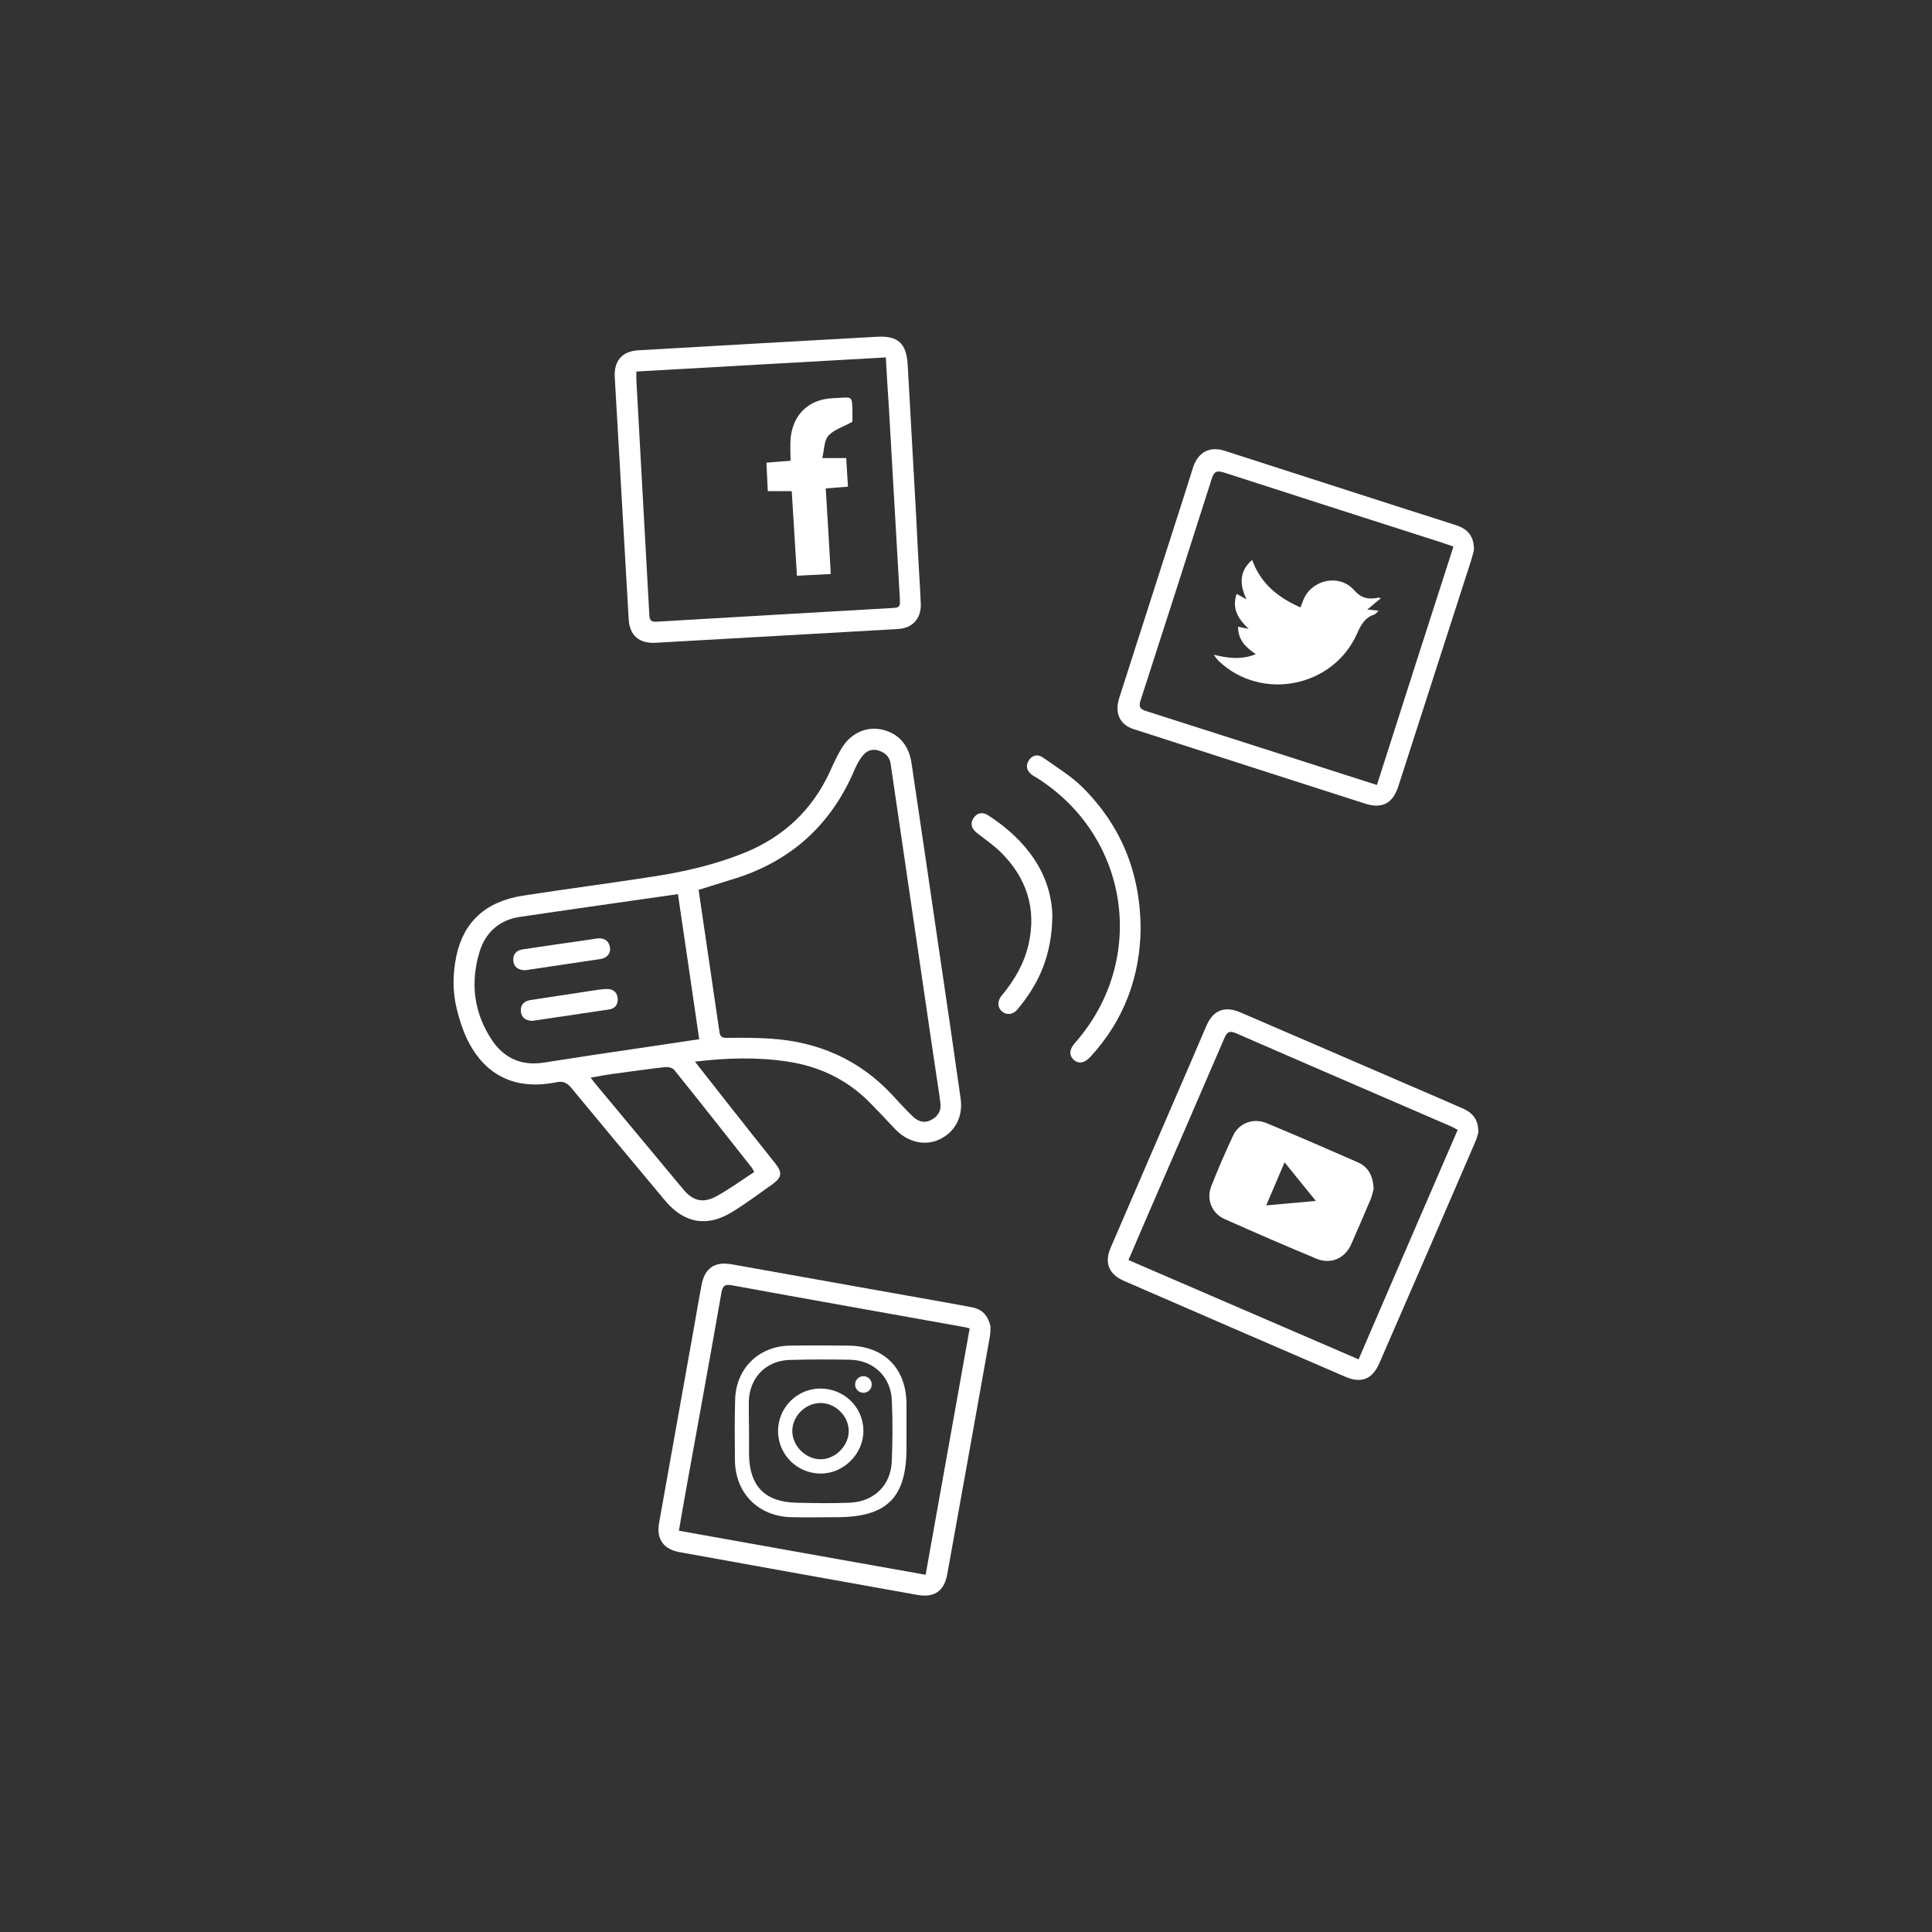
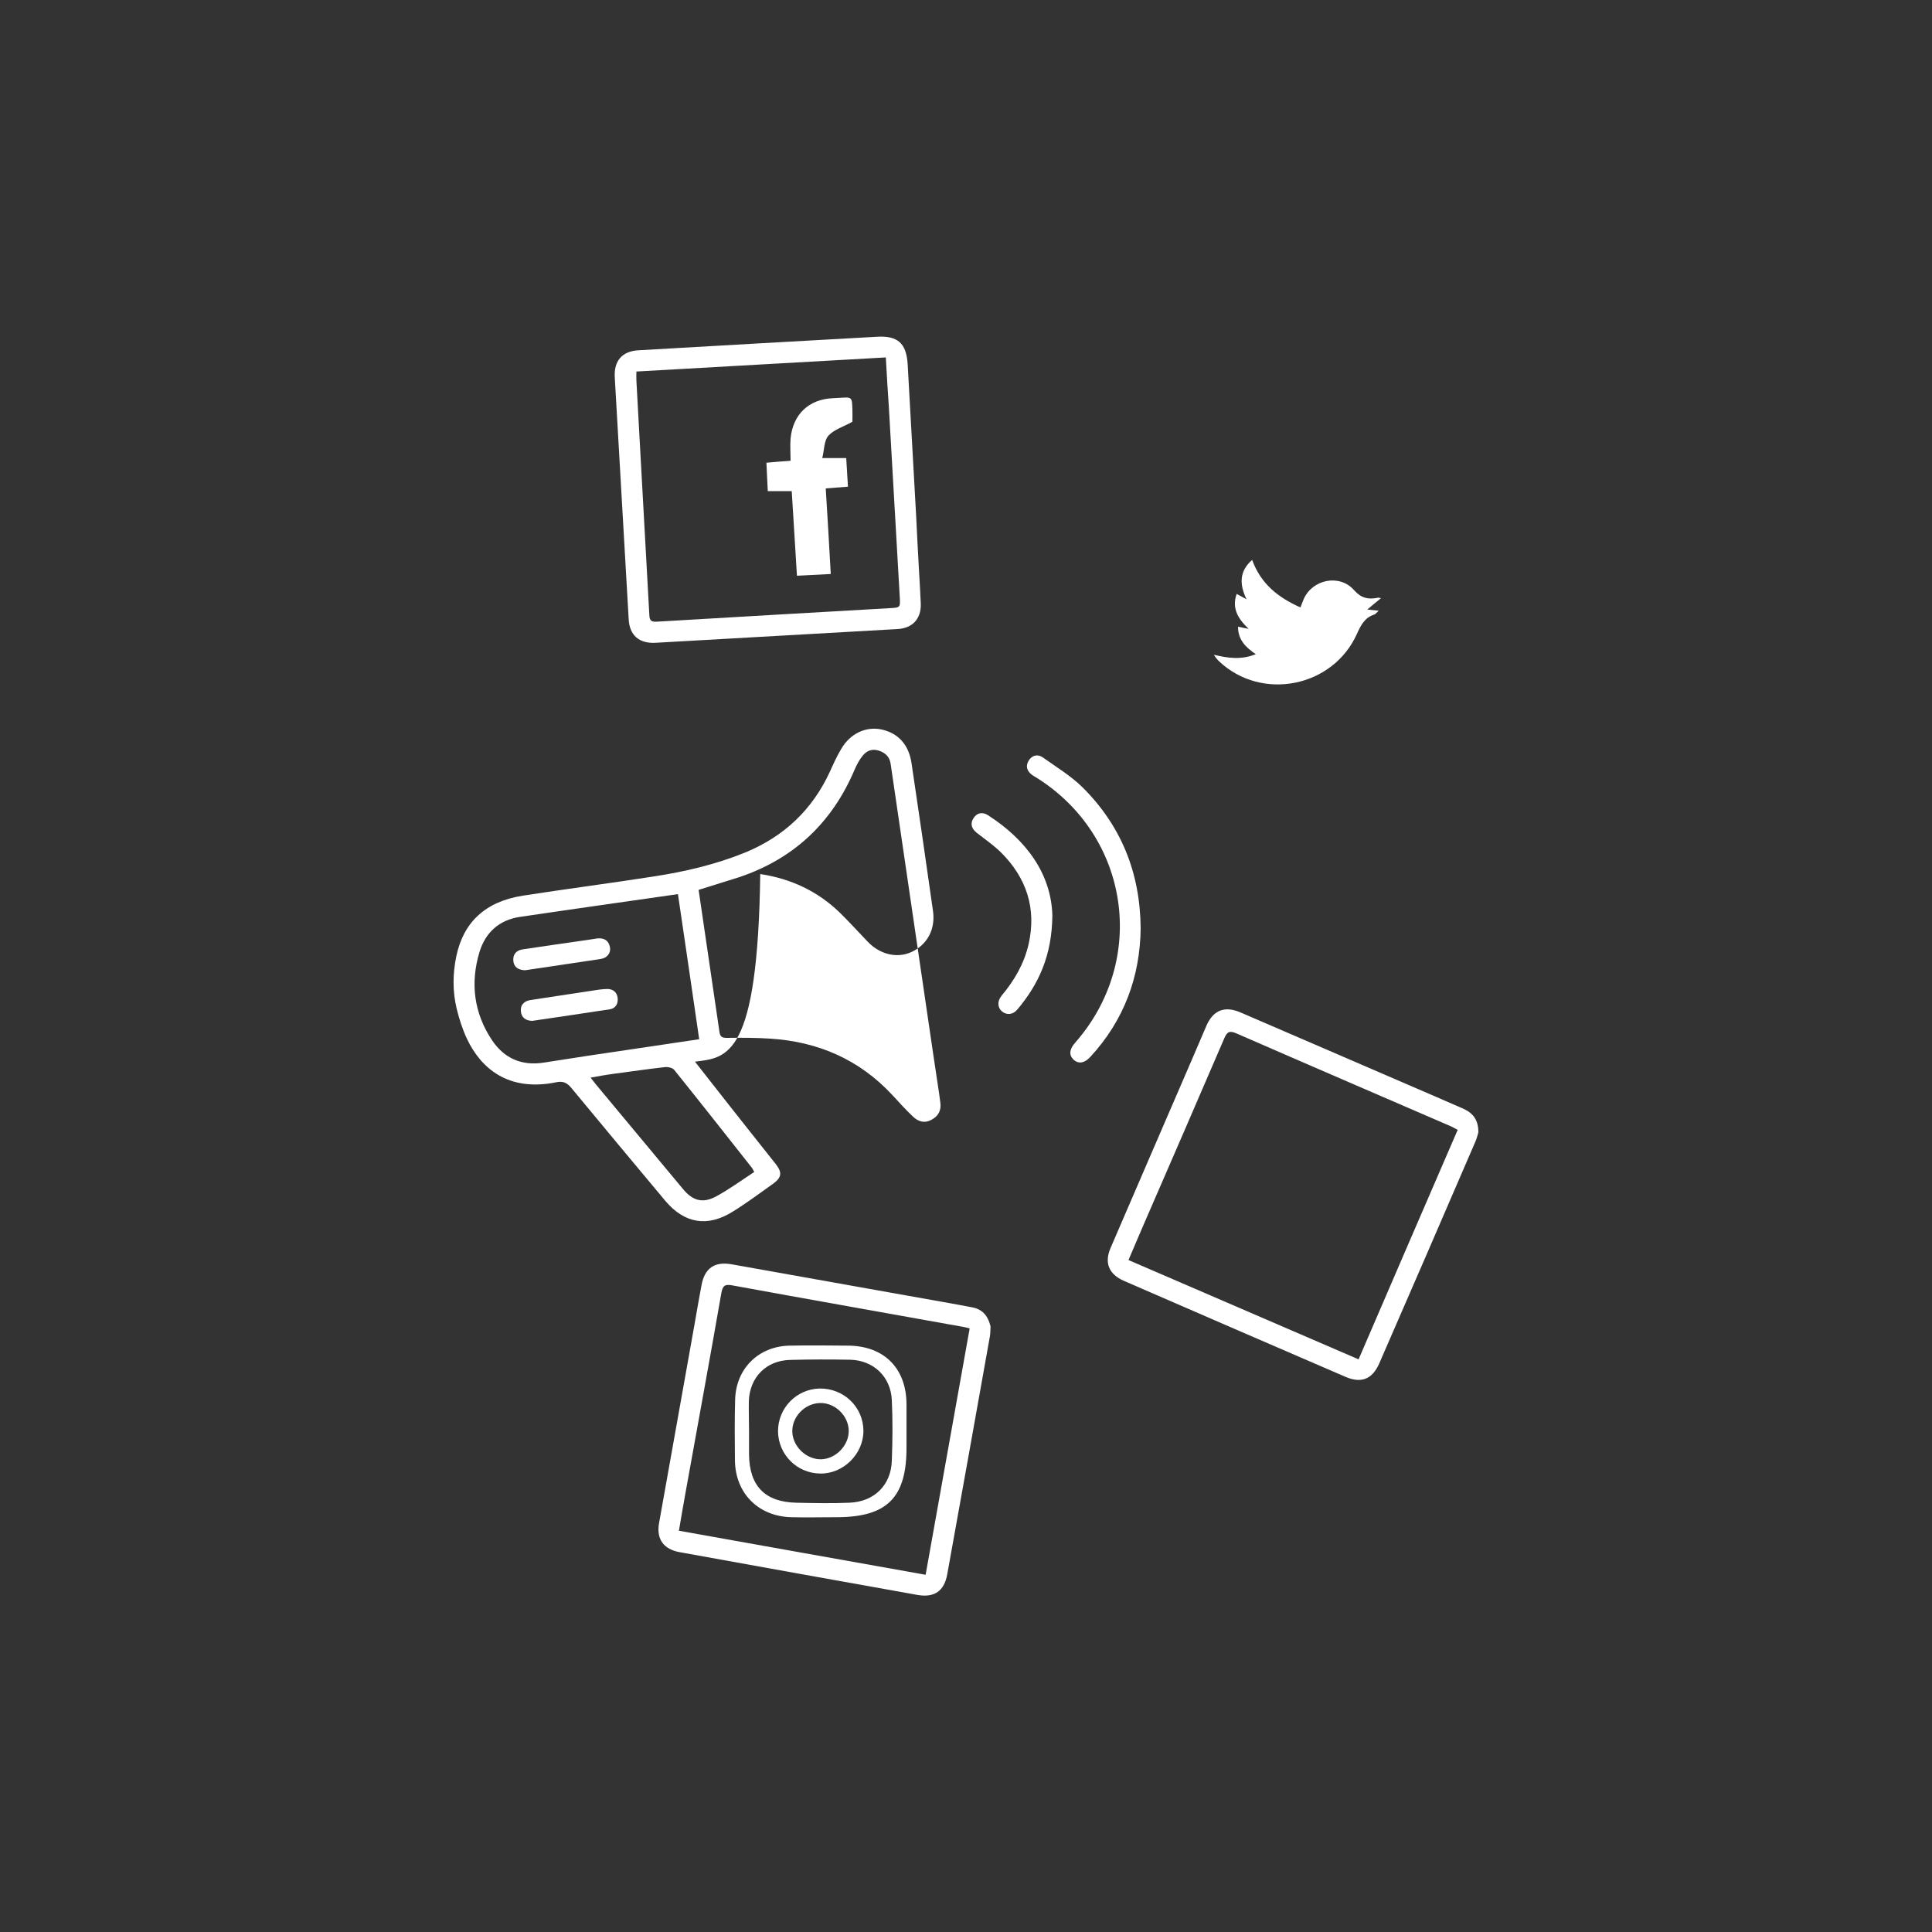
<svg xmlns="http://www.w3.org/2000/svg" version="1.1" id="Layer_1" x="0px" y="0px" viewBox="0 0 1000 1000" style="enable-background:new 0 0 1000 1000;" xml:space="preserve">
  <rect x="0" y="0" width="1000" height="1000" fill="#333333" stroke="none" />
  <style type="text/css">
	.st0{fill:#FFFFFF;}
</style>
  <path class="st0" d="M469.2,741.3c0,2.5,0,4.9,0,7.4c0.2,26.3-9.9,36.5-35.8,36.6c-8,0-16,0.2-24,0c-17-0.5-28.8-12.5-29-29.4  c-0.1-10.5-0.2-20.9,0.1-31.4c0.4-16.1,12.1-27.7,28.2-28c10.1-0.2,20.3-0.1,30.5,0c18.4,0.2,29.8,11.7,30,30  C469.2,731.4,469.2,736.4,469.2,741.3L469.2,741.3z M387.7,740.9C387.7,740.9,387.7,740.9,387.7,740.9c0,4,0,8,0,12  c0.2,16.2,8.2,24.5,24.3,24.9c9.2,0.2,18.5,0.4,27.7,0c12.8-0.5,21.5-9.1,21.9-21.7c0.4-10.5,0.5-21,0-31.4  c-0.5-12-9.4-20.6-21.5-20.9c-10.5-0.2-21-0.2-31.4,0.1c-12.2,0.4-20.6,9-21.1,21.2C387.5,730.4,387.7,735.6,387.7,740.9  L387.7,740.9z" />
  <path class="st0" d="M402.7,740.8c0-12,9.5-21.8,21.5-22.1c12.5-0.2,22.6,9.5,22.7,21.8c0.1,12.1-10.5,22.5-22.5,22.2  C412.4,762.5,402.8,752.8,402.7,740.8z M424.4,726.2c-7.9,0.2-14.6,7.2-14.3,15c0.3,7.8,7.6,14.5,15.3,14.1  c7.4-0.4,13.9-7.2,13.9-14.6C439.3,732.9,432.3,726,424.4,726.2L424.4,726.2z" />
-   <path class="st0" d="M359.7,549.5c5.9,7.5,11.1,14.2,16.4,20.9c8.5,10.8,17,21.5,25.5,32.2c3.3,4.3,3,6.8-1.3,10  c-7,5-14,10.2-21.3,14.7c-13,8-24.8,5.9-34.6-5.7c-16.2-19.4-32.5-38.9-48.6-58.4c-2.3-2.8-4.4-3.8-8-3c-24.8,5-38.9-7.3-46.1-22.5  c-2.3-4.9-4-10.2-5.3-15.5c-2.2-9-2.1-18.2-0.2-27.3c3.7-17.7,15.2-28.3,34.4-31.3c22.5-3.5,45-6.4,67.5-9.9  c16.3-2.5,32.2-6.2,47.5-12.4c20.2-8.3,34.9-22.2,44-42c1.8-4,3.6-8,5.9-11.8c4.6-7.8,12.5-11.5,20.4-10c9,1.8,14.5,8,15.9,17.5  c4.8,32.4,9.6,64.7,14.3,97.1c3.8,25.5,7.5,50.9,11.1,76.4c1.4,9.5-2.9,17.5-11,21.3c-7.5,3.5-16.4,1.4-22.8-5.3  c-4.8-5-9.5-10.2-14.5-15.1c-11.5-11.1-25.3-17.5-41.1-19.9C392.2,547.1,376.5,547.5,359.7,549.5L359.7,549.5z M361.6,460.6  c3.6,24.8,7.2,49.2,10.8,73.6c0.4,2.5,1.4,3,3.8,3c7.5-0.1,15.1-0.1,22.6,0.4c24.7,1.6,45.9,10.8,62.9,29c3.5,3.8,7,7.7,10.8,11.3  c2.8,2.7,6.1,3.7,9.8,1.6c3.5-1.9,5-5,4.4-8.9c-0.2-1.5-0.4-3-0.6-4.5c-2.1-14-4.2-27.9-6.2-41.8c-6.3-43-12.6-85.9-18.9-128.9  c-0.5-3.7-2.8-5.8-6.2-6.9c-3.5-1.1-6.3,0.1-8.4,2.8c-1.6,2-2.9,4.4-3.9,6.7c-11.6,27.6-31.4,46.4-59.8,56  C375.8,456.2,368.9,458.3,361.6,460.6L361.6,460.6z M350.9,462.8c-27.8,4-54.9,7.8-81.9,11.8c-10.6,1.6-17.7,8-20.8,18.1  c-4.9,16.2-2.9,31.8,6.6,45.9c6.3,9.3,15.4,13.2,26.7,11.4c15.8-2.5,31.6-4.9,47.5-7.2c10.8-1.6,21.6-3.2,32.9-4.9  C358.3,512.9,354.6,488,350.9,462.8L350.9,462.8z M390.4,606.6c-0.6-1-0.8-1.5-1.1-2c-13.4-17-26.8-34-40.3-50.8  c-0.9-1.1-3.1-1.6-4.5-1.5c-9,1-17.9,2.3-26.9,3.5c-3.8,0.5-7.6,1.2-11.9,2c1.2,1.5,1.8,2.3,2.5,3.2c15.1,18.1,30.1,36.2,45.2,54.3  c5,6.1,10.1,7.7,17,4.1C377.3,615.7,383.7,611,390.4,606.6L390.4,606.6z" />
+   <path class="st0" d="M359.7,549.5c5.9,7.5,11.1,14.2,16.4,20.9c8.5,10.8,17,21.5,25.5,32.2c3.3,4.3,3,6.8-1.3,10  c-7,5-14,10.2-21.3,14.7c-13,8-24.8,5.9-34.6-5.7c-16.2-19.4-32.5-38.9-48.6-58.4c-2.3-2.8-4.4-3.8-8-3c-24.8,5-38.9-7.3-46.1-22.5  c-2.3-4.9-4-10.2-5.3-15.5c-2.2-9-2.1-18.2-0.2-27.3c3.7-17.7,15.2-28.3,34.4-31.3c22.5-3.5,45-6.4,67.5-9.9  c16.3-2.5,32.2-6.2,47.5-12.4c20.2-8.3,34.9-22.2,44-42c1.8-4,3.6-8,5.9-11.8c4.6-7.8,12.5-11.5,20.4-10c9,1.8,14.5,8,15.9,17.5  c3.8,25.5,7.5,50.9,11.1,76.4c1.4,9.5-2.9,17.5-11,21.3c-7.5,3.5-16.4,1.4-22.8-5.3  c-4.8-5-9.5-10.2-14.5-15.1c-11.5-11.1-25.3-17.5-41.1-19.9C392.2,547.1,376.5,547.5,359.7,549.5L359.7,549.5z M361.6,460.6  c3.6,24.8,7.2,49.2,10.8,73.6c0.4,2.5,1.4,3,3.8,3c7.5-0.1,15.1-0.1,22.6,0.4c24.7,1.6,45.9,10.8,62.9,29c3.5,3.8,7,7.7,10.8,11.3  c2.8,2.7,6.1,3.7,9.8,1.6c3.5-1.9,5-5,4.4-8.9c-0.2-1.5-0.4-3-0.6-4.5c-2.1-14-4.2-27.9-6.2-41.8c-6.3-43-12.6-85.9-18.9-128.9  c-0.5-3.7-2.8-5.8-6.2-6.9c-3.5-1.1-6.3,0.1-8.4,2.8c-1.6,2-2.9,4.4-3.9,6.7c-11.6,27.6-31.4,46.4-59.8,56  C375.8,456.2,368.9,458.3,361.6,460.6L361.6,460.6z M350.9,462.8c-27.8,4-54.9,7.8-81.9,11.8c-10.6,1.6-17.7,8-20.8,18.1  c-4.9,16.2-2.9,31.8,6.6,45.9c6.3,9.3,15.4,13.2,26.7,11.4c15.8-2.5,31.6-4.9,47.5-7.2c10.8-1.6,21.6-3.2,32.9-4.9  C358.3,512.9,354.6,488,350.9,462.8L350.9,462.8z M390.4,606.6c-0.6-1-0.8-1.5-1.1-2c-13.4-17-26.8-34-40.3-50.8  c-0.9-1.1-3.1-1.6-4.5-1.5c-9,1-17.9,2.3-26.9,3.5c-3.8,0.5-7.6,1.2-11.9,2c1.2,1.5,1.8,2.3,2.5,3.2c15.1,18.1,30.1,36.2,45.2,54.3  c5,6.1,10.1,7.7,17,4.1C377.3,615.7,383.7,611,390.4,606.6L390.4,606.6z" />
  <path class="st0" d="M765.2,586.1c-0.3,0.9-0.7,2.9-1.5,4.7c-16.5,38.3-33.1,76.6-49.8,114.9c-3.6,8.2-9.3,10.5-17.6,6.9  c-38.2-16.5-76.4-33-114.5-49.6c-7.8-3.4-10.3-9.3-7-17c13.8-32.1,27.7-64.1,41.5-96.1c2.7-6.3,5.4-12.6,8.1-18.9  c3.5-8.1,9.4-10.5,17.6-7c29.3,12.6,58.6,25.3,87.8,37.9c9.3,4,18.6,8,27.9,12.1C762.8,576.4,765.2,580,765.2,586.1L765.2,586.1z   M754.5,584.8c-1.3-0.7-2.2-1.2-3-1.6c-37.2-16.1-74.4-32.1-111.5-48.3c-3.5-1.5-4.8-1-6.3,2.5c-13.8,32.1-27.7,64.1-41.6,96.1  c-2.7,6.1-5.2,12.3-8,18.7c39.8,17.2,79.2,34.2,119.1,51.4C720.3,663.9,737.3,624.5,754.5,584.8L754.5,584.8z" />
  <path class="st0" d="M512.7,686.5c-0.1,0.9,0,3-0.3,5c-7.3,41.1-14.7,82.2-22.1,123.3c-1.6,8.8-6.7,12.3-15.6,10.7  c-41-7.3-81.9-14.7-122.9-22.1c-8.3-1.5-12.1-6.7-10.7-14.9c6.1-34.4,12.3-68.7,18.4-103.1c1.2-6.7,2.3-13.5,3.6-20.2  c1.6-8.7,6.7-12.4,15.6-10.8c31.4,5.6,62.8,11.2,94.2,16.8c10,1.8,20,3.5,29.9,5.4C508.1,677.5,511.2,680.5,512.7,686.5L512.7,686.5  z M501.9,687.6c-1.5-0.4-2.4-0.7-3.3-0.8c-39.9-7.2-79.8-14.2-119.6-21.5c-3.7-0.7-4.9,0.1-5.6,3.8c-6,34.4-12.3,68.7-18.5,103.1  c-1.2,6.6-2.3,13.1-3.5,20.1c42.6,7.6,84.9,15.2,127.7,22.8C486.7,772.5,494.3,730.2,501.9,687.6L501.9,687.6z" />
  <path class="st0" d="M475.7,295.8c0.3,5.6,0.7,11.2,0.9,16.8c0.2,7.8-4.4,12.6-12.1,13c-41.7,2.4-83.4,4.7-125.1,7.1  c-8.5,0.5-13.6-3.8-14-12.3c-2.4-41.7-4.8-83.4-7.2-125.1c-0.5-8.6,3.9-13.6,12.4-14c41.1-2.4,82.3-4.7,123.4-7  c10.6-0.6,15.1,3.3,15.8,14.1c1.5,26.2,2.9,52.5,4.4,78.7C474.6,276.6,475.2,286.2,475.7,295.8C475.8,295.8,475.7,295.8,475.7,295.8  L475.7,295.8z M458.5,185c-43.3,2.4-86.1,4.9-129.1,7.3c0,2-0.1,3.3,0,4.7c0.6,10.9,1.2,21.9,1.8,32.8c1.6,29.5,3.3,59.1,4.9,88.6  c0.1,2.6,0.9,3.5,3.6,3.4c40.2-2.4,80.4-4.7,120.6-7c5.8-0.3,5.7-0.3,5.4-6c-1.9-32.5-3.7-65.1-5.6-97.6  C459.5,202.6,459,194,458.5,185L458.5,185z" />
-   <path class="st0" d="M762.9,284.9c-0.5,1.7-1.2,4.6-2.2,7.5c-12.3,38.2-24.6,76.4-36.9,114.5c-2.9,9-8.4,11.9-17.4,9  c-39.9-12.8-79.7-25.6-119.6-38.5c-7.2-2.3-10-8.3-7.5-16.1c11.2-34.8,22.3-69.6,33.5-104.4c1.6-4.9,3.1-9.9,4.7-14.9  c2.7-8.1,8.6-11.2,16.6-8.6c31.7,10.2,63.3,20.4,95,30.6c8.2,2.6,16.5,5.2,24.7,7.9C760,273.9,763.1,278,762.9,284.9L762.9,284.9z   M752.3,282.9c-2.2-0.8-4-1.4-5.8-2c-37.7-12.1-75.3-24.1-112.9-36.3c-3.8-1.2-5.2-0.6-6.4,3.2c-12.2,38.3-24.5,76.6-36.9,114.9  c-1.1,3.5,0.1,4.4,3.1,5.4c37.7,12,75.3,24.1,113,36.2c2,0.6,4.1,1.3,6.3,2C725.9,365,739,324.1,752.3,282.9L752.3,282.9z" />
  <path class="st0" d="M590.4,480.6c-0.3,24.8-8.5,47.4-26,66.4c-3.1,3.4-6.3,3.8-8.8,1.4c-2.4-2.4-2.1-5.3,0.9-8.7  c37.7-42.9,28.2-107.1-20.2-137.3c-0.7-0.4-1.4-0.8-2.1-1.3c-2.7-2-3.5-4.6-1.7-7.5c1.7-2.7,4.6-3.4,7.2-1.6c7,5,14.5,9.5,20.6,15.5  C580.2,427.3,590.2,451.6,590.4,480.6L590.4,480.6z" />
  <path class="st0" d="M544.7,473.8c-0.2,21-7.2,35.7-18.1,48.7c-2.3,2.8-5.6,3-8,1c-2.3-2-2.5-5.3-0.2-8.1c6.6-7.9,11.7-16.6,14-26.7  c4.2-18.5-1.1-34.4-14.4-47.6c-3.8-3.7-8.2-6.7-12.4-10c-2.6-2.1-3.6-4.6-1.8-7.5c1.8-2.9,4.6-3.5,7.5-1.7  C531.4,434.8,544.1,452.5,544.7,473.8L544.7,473.8z" />
  <path class="st0" d="M271.8,502.2c-3.6-0.1-5.8-1.7-6.1-4.8c-0.3-3.3,1.4-5.5,4.8-6c11.2-1.7,22.4-3.3,33.6-4.9  c1.8-0.2,3.5-0.6,5.3-0.8c3.3-0.2,5.6,1,6.3,4.5c0.6,3.1-1.4,5.7-5,6.2c-10.9,1.7-21.9,3.2-32.8,4.9  C275.7,501.6,273.6,501.9,271.8,502.2L271.8,502.2z" />
  <path class="st0" d="M275.5,528.4c-3.3-0.1-5.6-1.6-5.9-5s1.8-5.3,5.1-5.8c10.5-1.6,21-3.2,31.6-4.8c2.7-0.4,5.4-0.9,8.1-0.9  c2.9,0,5,1.7,5.3,4.7c0.3,3-1.1,5.3-4,5.8C302.2,524.5,288.8,526.4,275.5,528.4L275.5,528.4z" />
-   <path class="st0" d="M711,615.4c-0.3,1-0.7,3.2-1.5,5.2c-3.3,7.8-6.7,15.6-10.1,23.4c-3.3,7.4-10.6,10.6-18,7.5  c-15.9-6.6-31.8-13.5-47.5-20.5c-6.6-2.9-9.6-10.1-7-16.9c3.5-8.9,7.3-17.7,11.4-26.4c3-6.4,10.4-9.2,17.2-6.4  c15.9,6.6,31.8,13.5,47.5,20.4C708.2,604.1,710.7,608.5,711,615.4L711,615.4z M655.4,623.9c8.8-0.8,16.8-1.5,25.7-2.3  c-5.6-6.9-10.7-13.1-16.2-20C661.6,609.3,658.6,616.3,655.4,623.9L655.4,623.9z" />
  <path class="st0" d="M430,297.1c-6.1,0.3-11.6,0.6-17.5,0.9c-0.9-14.8-1.8-29.2-2.7-43.8h-12.4c-0.2-4.8-0.5-9.6-0.7-14.7  c4.4-0.4,8.2-0.7,12.5-1c0-4.1-0.3-7.8,0-11.5c1.2-12.6,9.5-20.4,22-20.9c1.2-0.1,2.5-0.1,3.7-0.2c6-0.4,6.1-0.4,6.3,5.9  c0.1,2.6,0,5.1,0,6.5c-4.6,2.6-9.5,4-12.4,7.2c-2.3,2.5-2.1,7.2-3.2,11.6h12.4c0.3,5.1,0.6,9.8,0.9,14.8c-4,0.3-7.5,0.6-11.5,0.9  C428.3,267.6,429.2,282.1,430,297.1L430,297.1z" />
  <path class="st0" d="M714.8,309.6c-2.6,2.1-4.6,3.8-7.1,5.9c2.1,0.2,3.7,0.4,5.9,0.6c-1,0.9-1.5,1.7-2.3,2c-5,1.6-7,5.6-9,10.1  c-12.5,27.6-49.2,34.8-71.2,14.2c-1-1-2-2.1-2.8-3.5c7.1,1.7,14,2.8,21.7-0.3c-5.2-3.5-9.2-7.4-9.2-14.2c1.6,0.3,3,0.6,5.5,1.1  c-5.6-5.3-8.8-10.7-6.2-18.1c1.5,0.8,2.9,1.6,5.1,2.8c-3.8-7.9-3.7-14.6,2.9-20.4c4.5,12.4,13.5,19.5,25,24.6  c0.6-1.6,1.1-2.9,1.6-4.1c4.5-10.5,18.7-13.4,26.2-4.8c3.6,4.1,7.2,4.8,11.8,4C713.1,309.2,713.5,309.4,714.8,309.6L714.8,309.6z" />
-   <circle class="st0" cx="446.9" cy="716.6" r="4.3" />
</svg>